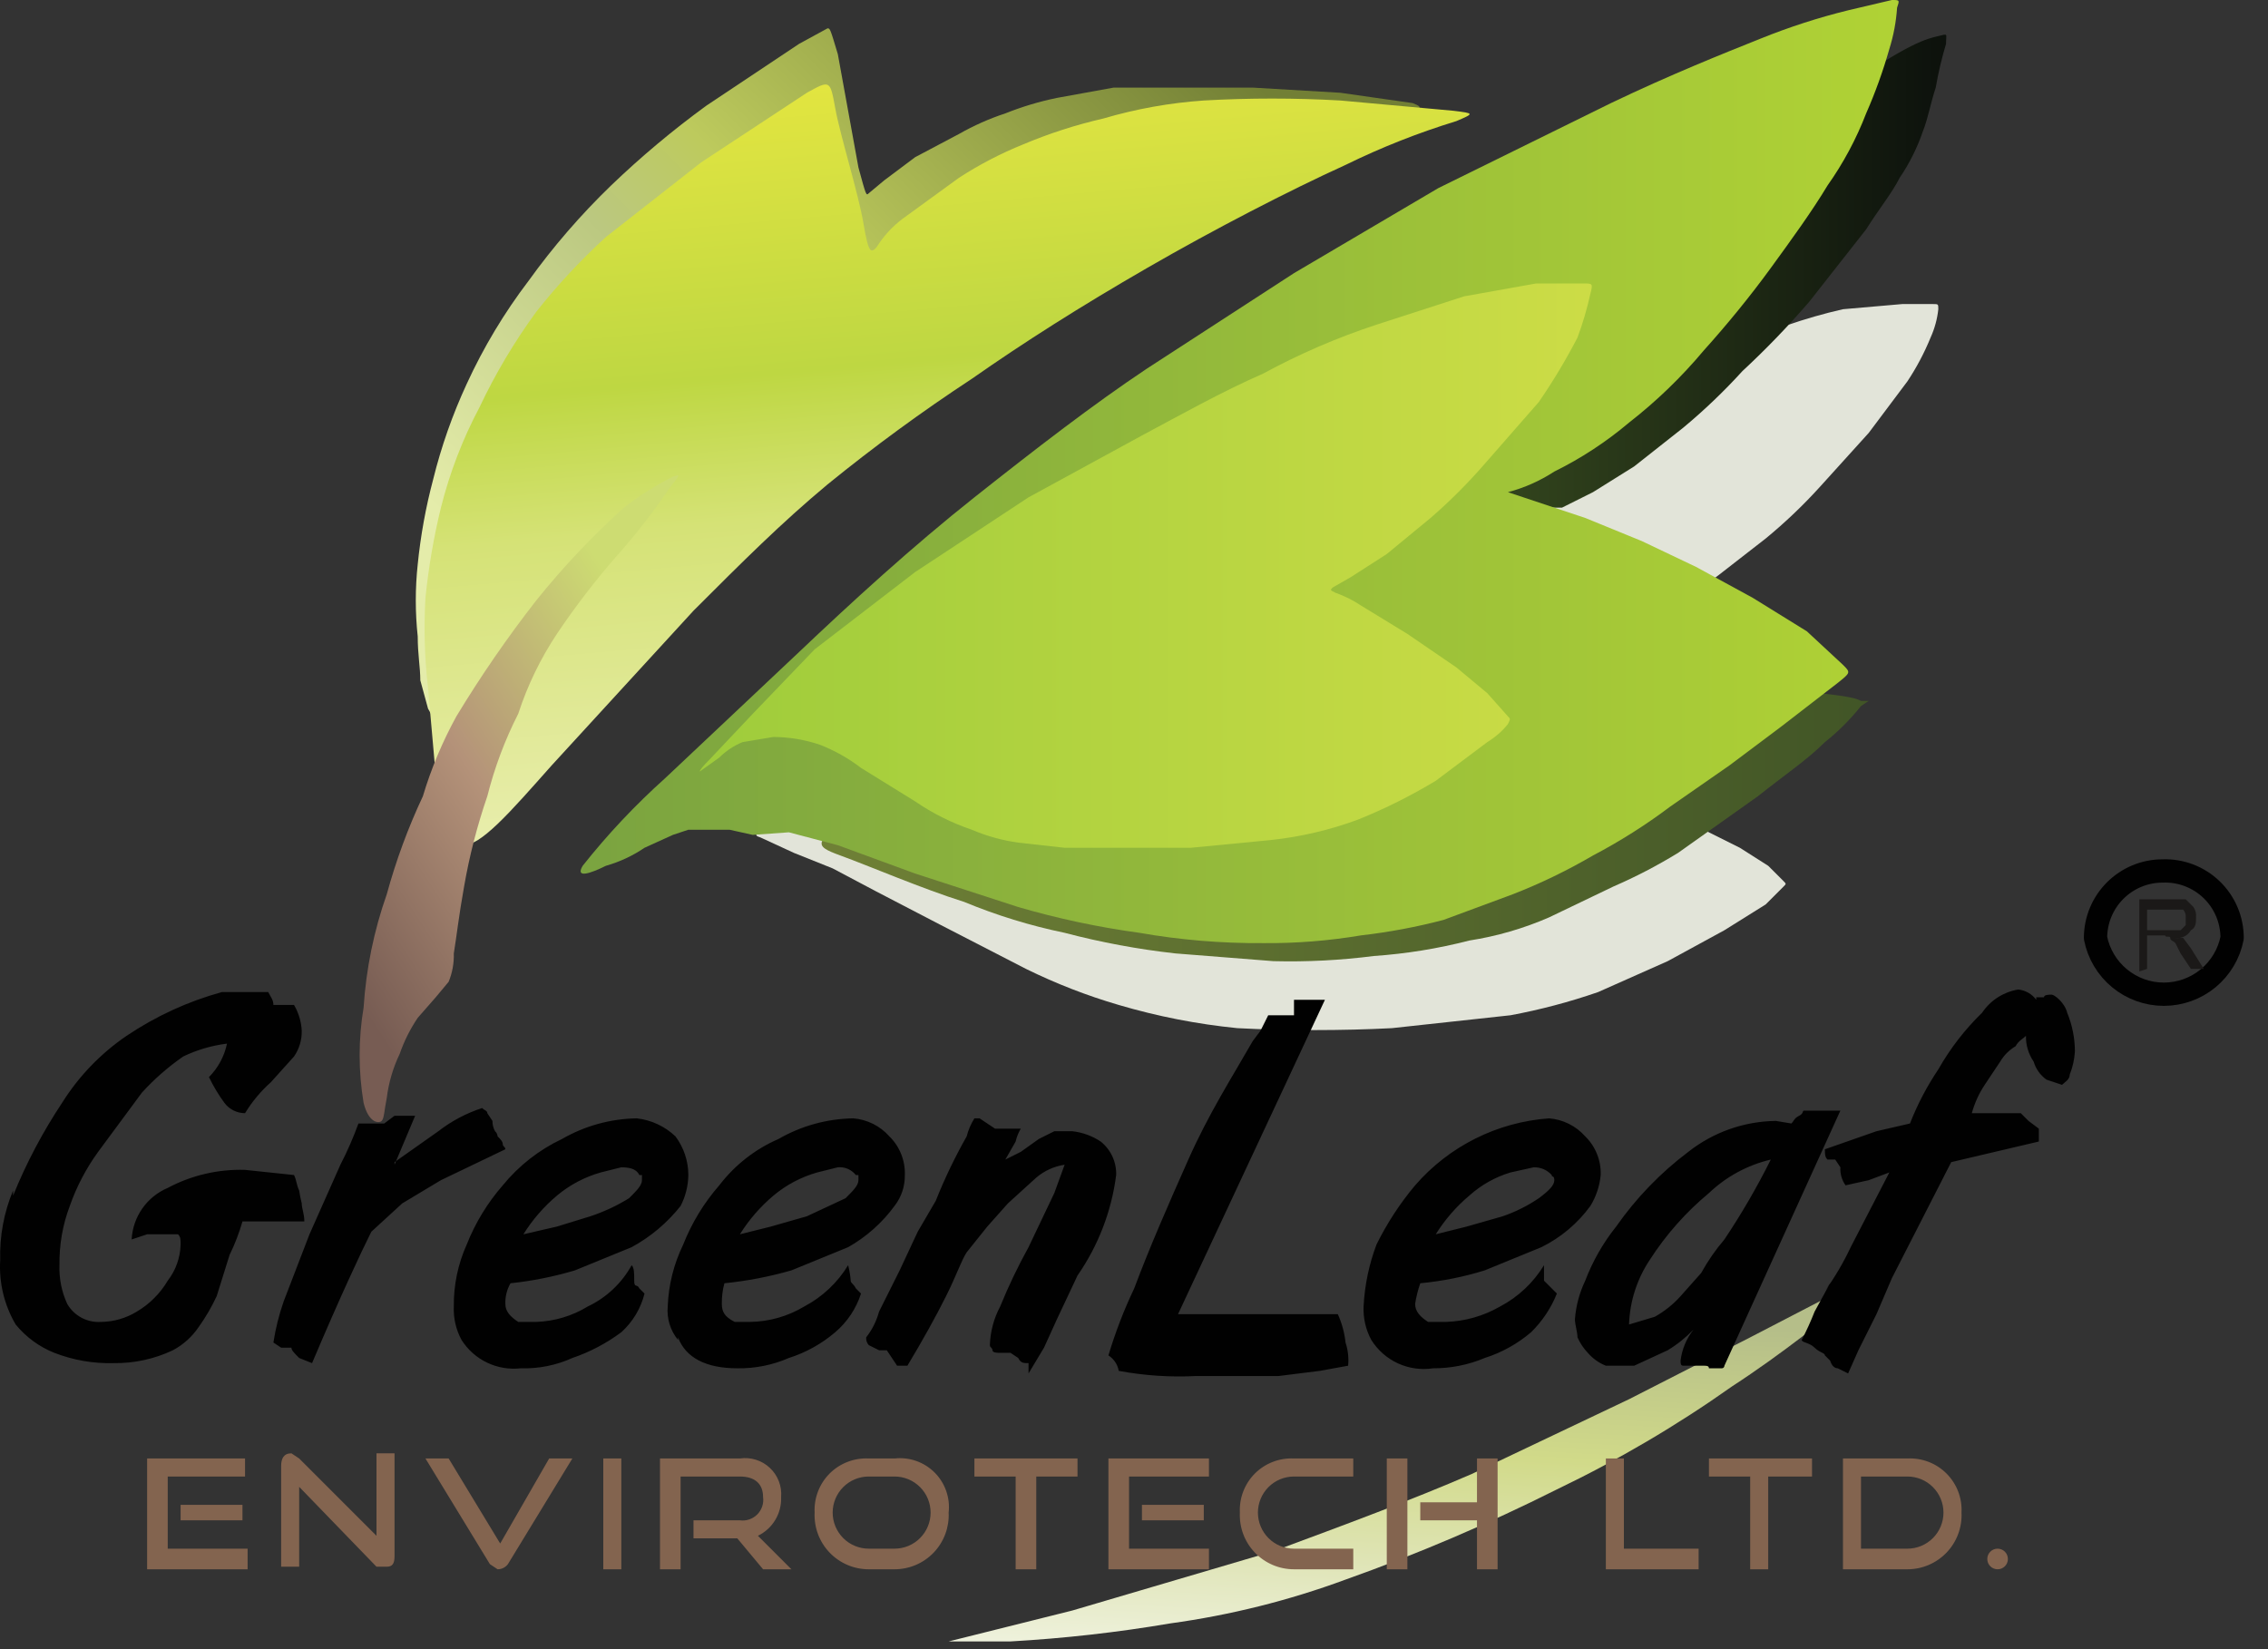
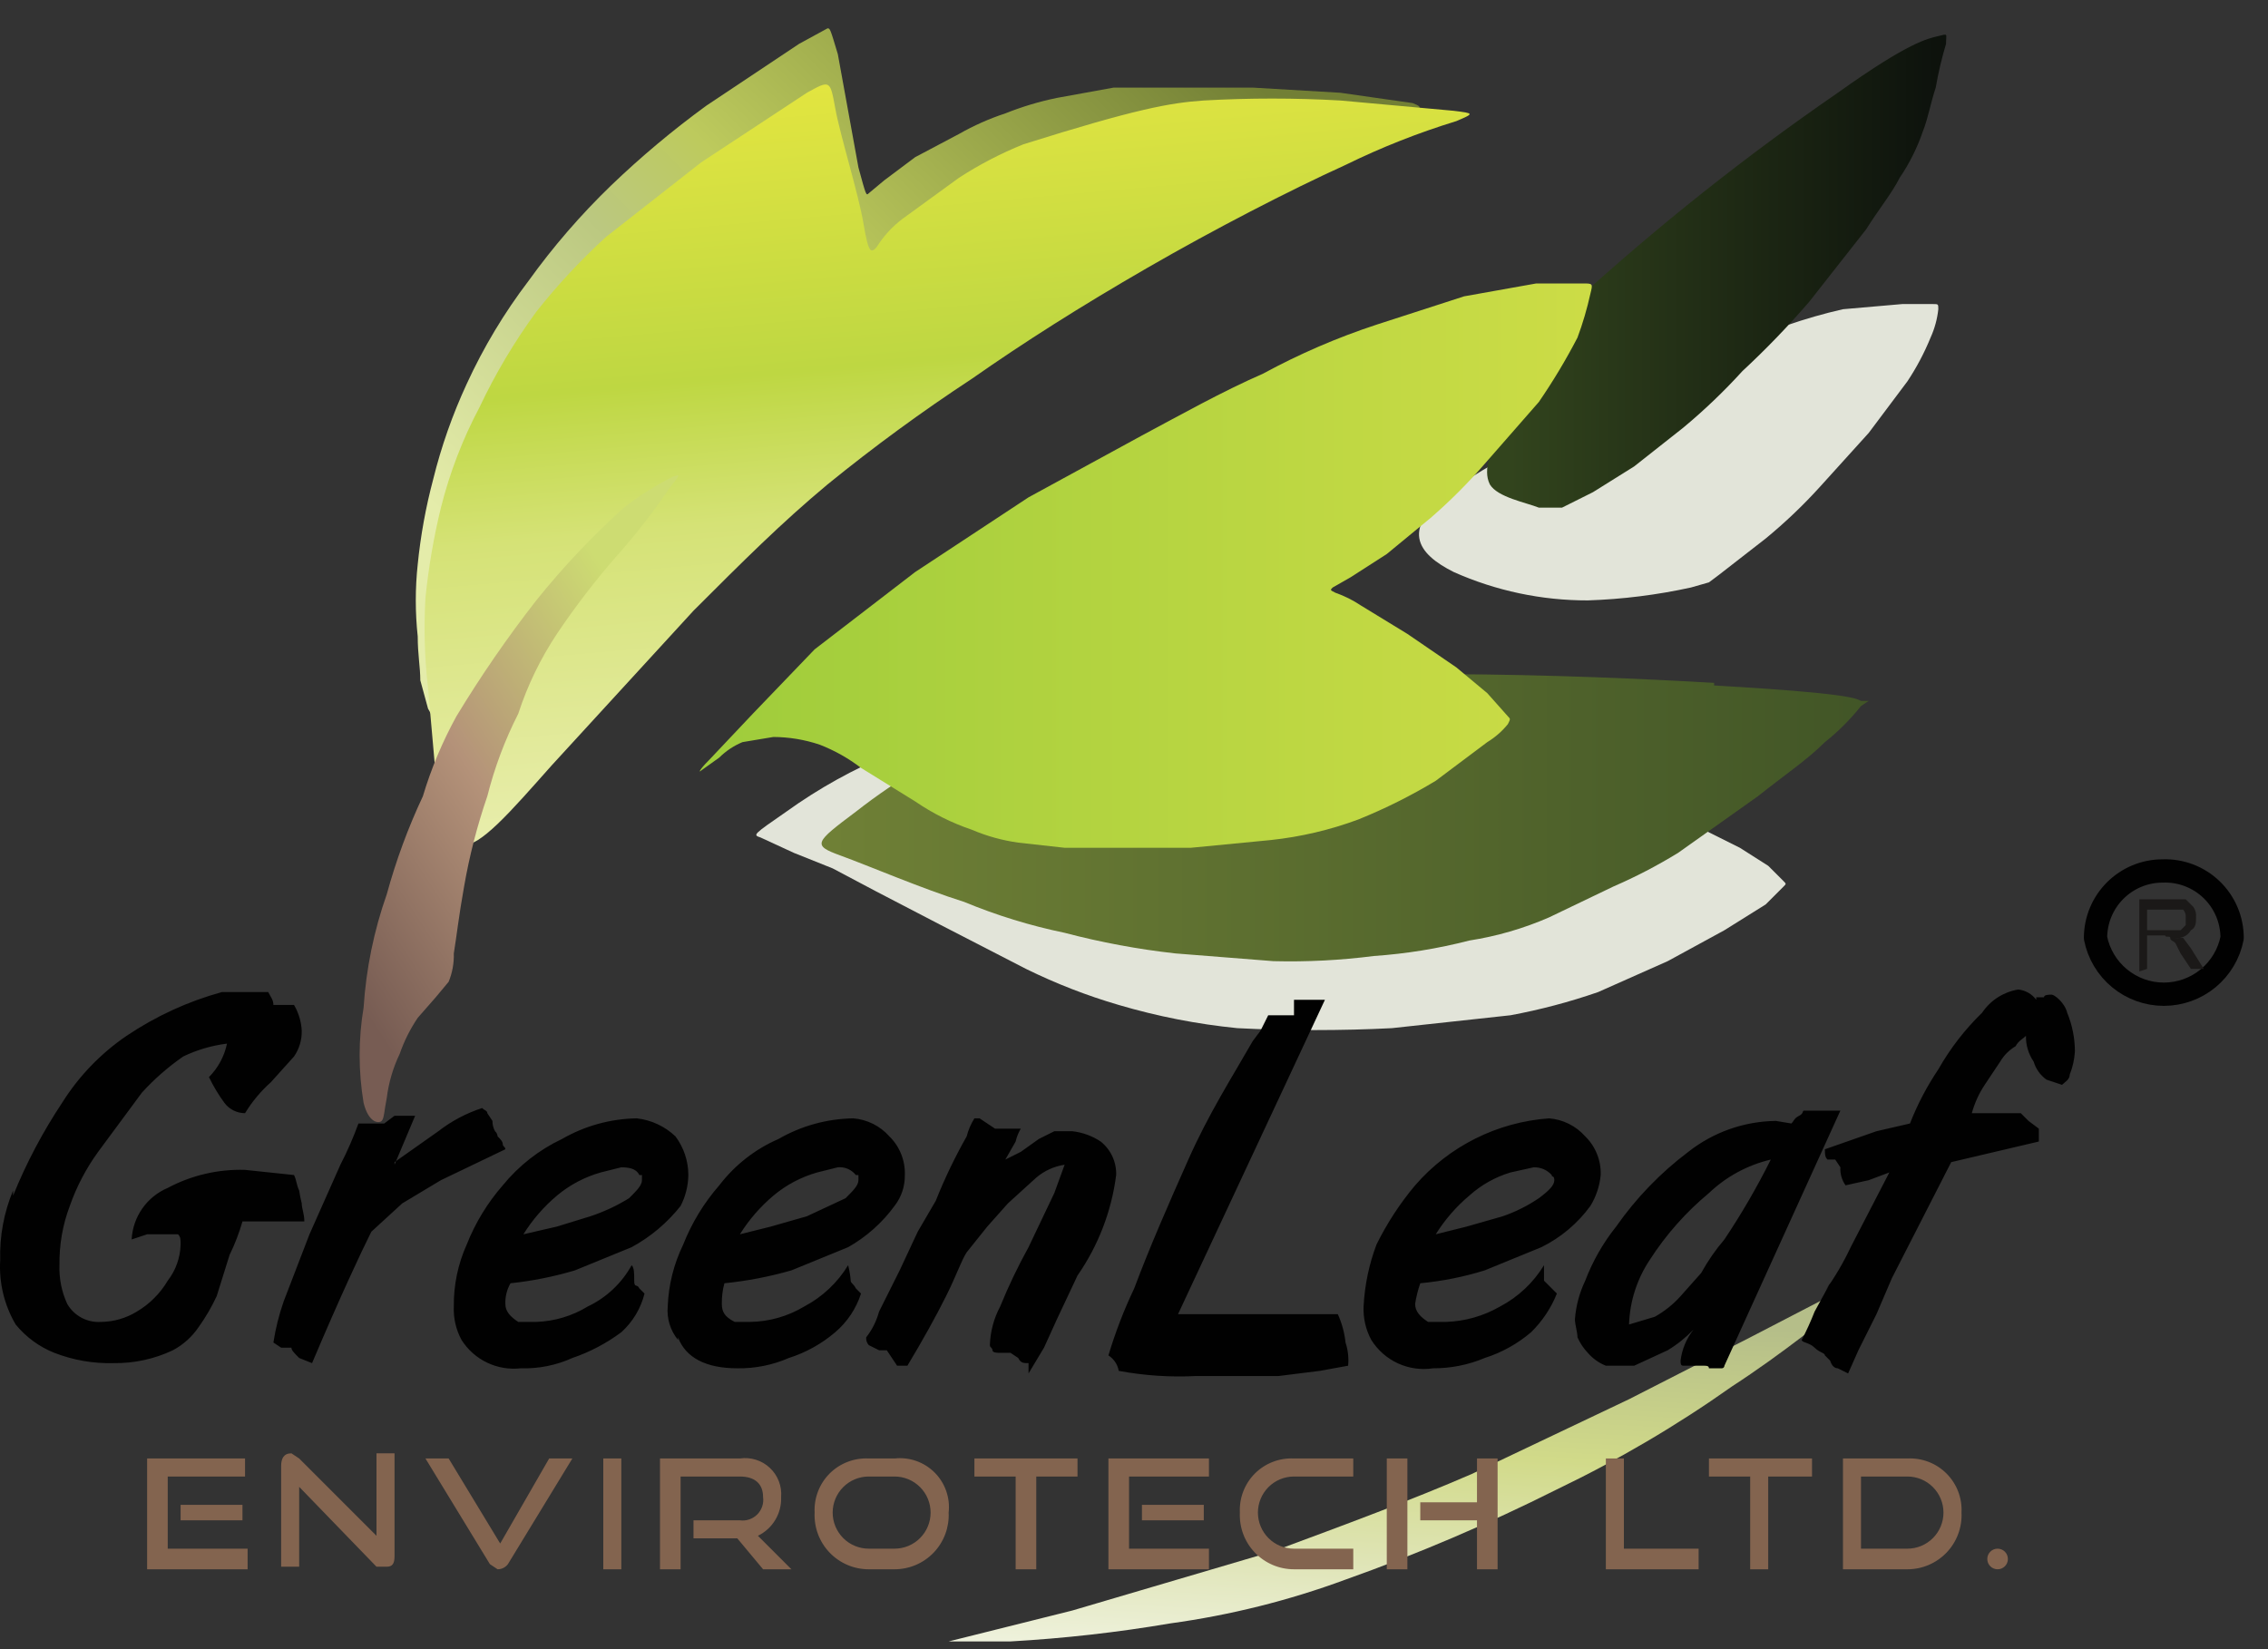
<svg xmlns="http://www.w3.org/2000/svg" width="88" height="64" viewBox="0 0 88 64" fill="none">
  <rect x="0" y="0" width="88" height="64" fill="#333333" stroke="none" />
  <path d="M17.308 28.5C17.031 28.199 16.796 27.863 16.608 27.5L16.308 26.4C16.308 25.9 16.208 25.4 16.208 24.7C16.108 23.769 16.108 22.831 16.208 21.9C16.32 20.786 16.52 19.682 16.808 18.6C17.122 17.328 17.558 16.089 18.108 14.9C18.759 13.482 19.563 12.141 20.508 10.9C21.462 9.573 22.533 8.335 23.708 7.2C24.87 6.084 26.106 5.049 27.408 4.1L31.008 1.7L32.108 1.1C32.208 1.1 32.208 1.1 32.508 2.1L33.308 6.5C33.608 7.6 33.608 7.6 33.708 7.5L34.308 7L35.508 6.1L37.208 5.2C37.78 4.874 38.383 4.606 39.008 4.4C39.656 4.141 40.325 3.94 41.008 3.8L43.208 3.4H48.608L52.008 3.6L54.808 4C55.308 4.2 55.308 4.2 53.208 5C49.364 6.368 45.622 8.005 42.008 9.9C37.222 12.372 32.784 15.466 28.808 19.1C25.929 21.975 23.256 25.049 20.808 28.3C19.308 30.2 18.908 30 18.508 29.6C18.064 29.285 17.66 28.916 17.308 28.5Z" fill="url(#paint0_linear_5_3)" />
-   <path d="M17.908 32.8C17.308 32.8 17.108 31.3 16.908 30.1L16.608 26.7C16.474 25.538 16.44 24.367 16.508 23.2C16.627 22.021 16.828 20.851 17.108 19.7C17.449 18.344 17.952 17.035 18.608 15.8C19.222 14.499 19.959 13.261 20.808 12.1C21.628 11.062 22.531 10.092 23.508 9.2L27.208 6.3L31.308 3.6C32.208 3.1 32.208 3.1 32.408 4.2C32.608 5.3 33.308 7.5 33.508 8.7C33.708 9.9 33.808 9.8 34.008 9.6C34.272 9.175 34.611 8.803 35.008 8.5L37.208 6.9C37.998 6.387 38.835 5.952 39.708 5.6C40.711 5.178 41.748 4.843 42.808 4.6C44.079 4.226 45.387 3.991 46.708 3.9C48.473 3.8 50.243 3.8 52.008 3.9L56.408 4.3C57.208 4.4 57.208 4.4 56.508 4.7C55.032 5.152 53.594 5.72 52.208 6.4C50.008 7.4 47.108 8.9 44.508 10.4C41.908 11.9 39.708 13.3 37.708 14.7C35.773 15.97 33.904 17.339 32.108 18.8C30.308 20.3 28.808 21.8 26.908 23.7L21.408 29.7C19.808 31.5 18.608 32.9 17.908 32.8Z" fill="url(#paint1_linear_5_3)" />
+   <path d="M17.908 32.8C17.308 32.8 17.108 31.3 16.908 30.1L16.608 26.7C16.474 25.538 16.44 24.367 16.508 23.2C16.627 22.021 16.828 20.851 17.108 19.7C17.449 18.344 17.952 17.035 18.608 15.8C19.222 14.499 19.959 13.261 20.808 12.1C21.628 11.062 22.531 10.092 23.508 9.2L27.208 6.3L31.308 3.6C32.208 3.1 32.208 3.1 32.408 4.2C32.608 5.3 33.308 7.5 33.508 8.7C33.708 9.9 33.808 9.8 34.008 9.6C34.272 9.175 34.611 8.803 35.008 8.5L37.208 6.9C37.998 6.387 38.835 5.952 39.708 5.6C44.079 4.226 45.387 3.991 46.708 3.9C48.473 3.8 50.243 3.8 52.008 3.9L56.408 4.3C57.208 4.4 57.208 4.4 56.508 4.7C55.032 5.152 53.594 5.72 52.208 6.4C50.008 7.4 47.108 8.9 44.508 10.4C41.908 11.9 39.708 13.3 37.708 14.7C35.773 15.97 33.904 17.339 32.108 18.8C30.308 20.3 28.808 21.8 26.908 23.7L21.408 29.7C19.808 31.5 18.608 32.9 17.908 32.8Z" fill="url(#paint1_linear_5_3)" />
  <path fill-rule="evenodd" clip-rule="evenodd" d="M61.608 23.3C59.817 23.304 58.044 22.929 56.408 22.2C55.008 21.5 54.208 20.5 56.508 18.9C58.808 17.3 64.208 14.8 67.208 13.5C68.581 12.841 70.023 12.338 71.508 12L73.808 11.8H75.008C75.208 11.8 75.208 11.8 75.208 12C75.167 12.38 75.066 12.752 74.908 13.1C74.665 13.695 74.364 14.264 74.008 14.8L72.508 16.8L70.608 18.9C69.958 19.617 69.256 20.285 68.508 20.9L66.708 22.3L66.308 22.6L65.608 22.8C64.293 23.088 62.954 23.256 61.608 23.3Z" fill="#E2E4D9" />
  <path fill-rule="evenodd" clip-rule="evenodd" d="M64.908 31.6L67.508 32.9L68.608 33.6L69.208 34.2C69.308 34.3 69.308 34.3 69.208 34.4L68.508 35.1L66.908 36.1L64.708 37.3L62.008 38.5C60.899 38.884 59.762 39.185 58.608 39.4L54.008 39.9C52.108 40 49.908 40 48.008 39.9C46.45 39.745 44.91 39.443 43.408 39C42.17 38.638 40.966 38.169 39.808 37.6L36.508 35.9L34.008 34.6L32.308 33.7L30.808 33.1L29.508 32.5C29.208 32.4 29.208 32.4 30.508 31.5C33.03 29.686 35.941 28.487 39.008 28C44.252 27.218 49.586 27.286 54.808 28.2C58.322 28.837 61.724 29.983 64.908 31.6Z" fill="#E2E4D9" />
  <path d="M39.208 63.7C41.286 63.582 43.356 63.349 45.408 63C47.73 62.682 50.01 62.112 52.208 61.3C55.011 60.304 57.75 59.135 60.408 57.8C62.783 56.66 65.058 55.322 67.208 53.8C69.208 52.5 70.908 51.1 71.808 50.4C72.708 49.7 72.608 49.7 72.308 49.9L70.608 50.5L67.908 51.9L63.208 54.3L57.108 57.2C54.808 58.2 52.108 59.2 49.408 60.2L41.608 62.5L36.808 63.7H39.208Z" fill="url(#paint2_linear_5_3)" />
  <path d="M14.108 42.8C13.903 41.575 13.903 40.325 14.108 39.1C14.205 37.599 14.508 36.118 15.008 34.7C15.365 33.395 15.833 32.124 16.408 30.9C16.73 29.823 17.166 28.784 17.708 27.8C18.651 26.24 19.687 24.737 20.808 23.3C21.843 22.011 22.98 20.807 24.208 19.7C24.801 19.239 25.437 18.837 26.108 18.5C26.408 18.4 26.408 18.4 26.008 18.9C25.369 19.846 24.667 20.748 23.908 21.6C23.079 22.551 22.311 23.553 21.608 24.6C20.97 25.56 20.465 26.603 20.108 27.7C19.589 28.718 19.187 29.792 18.908 30.9C18.515 32.041 18.214 33.211 18.008 34.4C17.808 35.5 17.708 36.4 17.608 37C17.619 37.377 17.551 37.751 17.408 38.1L16.908 38.7L16.208 39.5C15.915 39.934 15.679 40.405 15.508 40.9C15.251 41.436 15.082 42.01 15.008 42.6C14.908 43.1 14.908 43.4 14.808 43.5C14.708 43.6 14.308 43.6 14.108 42.8Z" fill="url(#paint3_linear_5_3)" />
  <path d="M66.508 26.6C71.708 26.9 72.008 27.1 72.208 27.2H72.508L72.208 27.4C71.796 27.918 71.326 28.387 70.808 28.8C70.108 29.5 69.208 30.1 68.208 30.9L65.108 33.1C64.306 33.591 63.471 34.026 62.608 34.4L60.108 35.6C59.118 36.032 58.076 36.334 57.008 36.5C55.796 36.813 54.557 37.014 53.308 37.1C52.015 37.266 50.711 37.333 49.408 37.3L45.608 37C44.157 36.839 42.72 36.572 41.308 36.2C39.973 35.924 38.667 35.522 37.408 35C35.808 34.5 33.708 33.6 32.608 33.2C31.508 32.8 31.608 32.7 33.208 31.5C36.504 28.916 40.449 27.29 44.608 26.8C51.308 25.8 61.308 26.2 66.508 26.5V26.6Z" fill="url(#paint4_linear_5_3)" />
  <path d="M57.808 18.8C57.508 18.2 57.908 17.5 58.108 16.5C58.308 15.5 58.608 14.2 61.108 11.7C64.32 8.771 67.728 6.064 71.308 3.6C74.108 1.6 74.808 1.5 75.208 1.4C75.608 1.3 75.508 1.3 75.508 1.7C75.341 2.258 75.207 2.826 75.108 3.4C74.908 4 74.808 4.6 74.608 5.1C74.389 5.737 74.087 6.343 73.708 6.9C73.408 7.5 72.908 8.1 72.408 8.9L70.208 11.7C69.393 12.648 68.525 13.55 67.608 14.4C66.894 15.186 66.125 15.921 65.308 16.6L63.408 18.1L61.808 19.1L60.608 19.7H59.708C59.208 19.5 58.108 19.3 57.808 18.8Z" fill="url(#paint5_linear_5_3)" />
-   <path d="M22.608 33.6C23.576 32.378 24.647 31.241 25.808 30.2L31.008 25.3C33.008 23.4 35.408 21.2 37.808 19.3C40.208 17.4 42.408 15.7 44.508 14.3L50.208 10.6L55.808 7.3L62.508 4C64.808 2.9 66.808 2.1 68.308 1.5C69.414 1.053 70.55 0.685 71.708 0.4L73.408 0C73.708 0 73.708 -5.96046e-08 73.608 0.3C73.572 0.843 73.471 1.38 73.308 1.9C73.065 2.753 72.765 3.588 72.408 4.4C72.026 5.392 71.522 6.333 70.908 7.2C70.308 8.2 69.508 9.3 68.708 10.4C67.908 11.5 67.008 12.6 66.108 13.6C65.243 14.633 64.271 15.572 63.208 16.4C62.322 17.149 61.348 17.787 60.308 18.3C59.755 18.661 59.147 18.931 58.508 19.1L59.708 19.5L61.508 20.1L63.708 21L65.808 22L68.008 23.2L70.108 24.5L71.508 25.8C71.808 26.1 71.808 26.1 71.308 26.5L69.108 28.2L67.108 29.7L64.808 31.3C63.861 32.013 62.858 32.648 61.808 33.2C60.816 33.78 59.779 34.282 58.708 34.7L56.008 35.7C54.957 35.976 53.888 36.176 52.808 36.3C51.553 36.511 50.281 36.612 49.008 36.6C47.399 36.612 45.793 36.478 44.208 36.2C42.619 35.983 41.048 35.649 39.508 35.2L35.508 33.9L32.508 32.8L30.608 32.3L29.208 32.4L28.308 32.2H26.708L26.108 32.4L25.008 32.9C24.549 33.212 24.042 33.448 23.508 33.6C22.908 33.9 22.308 34.1 22.608 33.6Z" fill="url(#paint6_linear_5_3)" />
  <path d="M27.908 29.4C28.166 29.143 28.472 28.94 28.808 28.8L30.008 28.6C30.62 28.603 31.228 28.704 31.808 28.9C32.381 29.123 32.92 29.426 33.408 29.8L35.508 31.1C36.188 31.566 36.928 31.936 37.708 32.2C38.283 32.446 38.889 32.614 39.508 32.7L41.308 32.9H46.208L49.308 32.6C50.47 32.476 51.613 32.208 52.708 31.8C53.746 31.381 54.75 30.879 55.708 30.3L57.708 28.8C58.013 28.614 58.284 28.378 58.508 28.1C58.608 27.9 58.608 27.9 58.508 27.8L57.708 26.9L56.508 25.9L54.608 24.6L52.808 23.5C52.497 23.292 52.161 23.124 51.808 23C51.608 22.9 51.608 22.9 51.708 22.8L52.408 22.4L53.808 21.5L55.508 20.1C56.257 19.451 56.959 18.749 57.608 18L59.708 15.6C60.259 14.798 60.76 13.963 61.208 13.1C61.414 12.546 61.581 11.977 61.708 11.4C61.808 11 61.808 11 61.408 11H59.608L56.808 11.5L53.408 12.6C51.887 13.1 50.415 13.736 49.008 14.5C47.408 15.2 45.808 16.1 44.308 16.9L39.908 19.3L35.508 22.2L31.608 25.2L29.208 27.7L27.508 29.5C27.108 29.9 27.108 30 27.208 29.9L27.908 29.4Z" fill="url(#paint7_linear_5_3)" />
  <path fill-rule="evenodd" clip-rule="evenodd" d="M9.608 60.9V60.1H6.508V57.3H9.508V56.6H5.708V60.9H9.608ZM9.408 59V58.4H7.008V59H9.408ZM14.608 60.8H15.008C15.208 60.8 15.308 60.7 15.308 60.4V56.4H14.608V59.6L11.608 56.6L11.308 56.4C11.008 56.4 10.908 56.6 10.908 56.9V60.8H11.608V57.7L14.608 60.8ZM19.008 60.7L19.308 60.9C19.386 60.9 19.462 60.882 19.532 60.847C19.601 60.812 19.662 60.762 19.708 60.7L22.208 56.6H21.308L19.408 59.9L17.408 56.6H16.508L19.008 60.7ZM24.108 60.9V56.6H23.408V60.9H24.108ZM30.708 60.9L29.408 59.6C29.688 59.464 29.922 59.25 30.081 58.984C30.241 58.718 30.32 58.41 30.308 58.1C30.326 57.89 30.295 57.678 30.219 57.482C30.144 57.285 30.024 57.108 29.87 56.964C29.717 56.819 29.532 56.712 29.331 56.649C29.13 56.586 28.917 56.569 28.708 56.6H25.608V60.9H26.408V57.3H28.708C29.308 57.3 29.608 57.6 29.608 58.1C29.625 58.222 29.613 58.346 29.573 58.463C29.534 58.58 29.468 58.686 29.381 58.773C29.294 58.86 29.188 58.926 29.071 58.965C28.954 59.005 28.83 59.017 28.708 59H26.908V59.7H28.608L29.608 60.9H30.708ZM34.708 60.9C34.993 60.9 35.274 60.843 35.536 60.731C35.797 60.619 36.033 60.456 36.23 60.25C36.426 60.044 36.578 59.801 36.678 59.534C36.777 59.268 36.822 58.984 36.808 58.7C36.84 58.416 36.808 58.13 36.713 57.86C36.619 57.591 36.465 57.346 36.264 57.145C36.062 56.943 35.817 56.789 35.548 56.695C35.279 56.601 34.992 56.568 34.708 56.6H33.708C33.429 56.586 33.149 56.63 32.888 56.731C32.627 56.831 32.389 56.985 32.191 57.183C31.993 57.381 31.839 57.618 31.739 57.88C31.638 58.141 31.594 58.42 31.608 58.7C31.595 58.984 31.639 59.268 31.738 59.534C31.838 59.801 31.99 60.044 32.187 60.25C32.383 60.456 32.619 60.619 32.881 60.731C33.142 60.843 33.424 60.9 33.708 60.9H34.708ZM33.708 60.1C33.337 60.1 32.981 59.953 32.718 59.69C32.456 59.427 32.308 59.071 32.308 58.7C32.308 58.329 32.456 57.973 32.718 57.71C32.981 57.447 33.337 57.3 33.708 57.3H34.708C35.08 57.3 35.436 57.447 35.698 57.71C35.961 57.973 36.108 58.329 36.108 58.7C36.108 59.071 35.961 59.427 35.698 59.69C35.436 59.953 35.08 60.1 34.708 60.1H33.708ZM40.208 60.9V57.3H41.808V56.6H37.808V57.3H39.408V60.9H40.208ZM46.908 60.9V60.1H43.808V57.3H46.908V56.6H43.008V60.9H46.908ZM46.708 59V58.4H44.308V59H46.708ZM52.508 60.9V60.1H50.208C49.837 60.1 49.481 59.953 49.218 59.69C48.956 59.427 48.808 59.071 48.808 58.7C48.808 58.329 48.956 57.973 49.218 57.71C49.481 57.447 49.837 57.3 50.208 57.3H52.508V56.6H50.208C49.929 56.586 49.649 56.63 49.388 56.731C49.127 56.831 48.889 56.985 48.691 57.183C48.493 57.381 48.339 57.618 48.239 57.88C48.138 58.141 48.094 58.42 48.108 58.7C48.095 58.984 48.139 59.268 48.238 59.534C48.338 59.801 48.49 60.044 48.687 60.25C48.883 60.456 49.119 60.619 49.381 60.731C49.642 60.843 49.924 60.9 50.208 60.9H52.508ZM58.108 60.9V56.6H57.308V58.3H55.108V59H57.308V60.9H58.108ZM54.608 60.9V56.6H53.808V60.9H54.608ZM65.908 60.9V60.1H63.008V56.6H62.308V60.9H65.908ZM68.608 60.9V57.3H70.308V56.6H66.308V57.3H67.908V60.9H68.608ZM74.008 60.9C74.293 60.9 74.574 60.843 74.836 60.731C75.097 60.619 75.333 60.456 75.53 60.25C75.726 60.044 75.879 59.801 75.978 59.534C76.077 59.268 76.122 58.984 76.108 58.7C76.123 58.42 76.078 58.141 75.978 57.88C75.877 57.618 75.723 57.381 75.525 57.183C75.327 56.985 75.09 56.831 74.829 56.731C74.567 56.63 74.288 56.586 74.008 56.6H71.508V60.9H74.008ZM72.208 60.1V57.3H74.008C74.379 57.3 74.736 57.447 74.998 57.71C75.261 57.973 75.408 58.329 75.408 58.7C75.408 59.071 75.261 59.427 74.998 59.69C74.736 59.953 74.379 60.1 74.008 60.1H72.208ZM77.908 60.5C77.908 60.394 77.866 60.292 77.791 60.217C77.716 60.142 77.614 60.1 77.508 60.1C77.402 60.1 77.3 60.142 77.225 60.217C77.15 60.292 77.108 60.394 77.108 60.5C77.108 60.606 77.15 60.708 77.225 60.783C77.3 60.858 77.402 60.9 77.508 60.9C77.561 60.9 77.613 60.89 77.661 60.87C77.71 60.849 77.754 60.82 77.791 60.783C77.828 60.746 77.858 60.702 77.878 60.653C77.898 60.605 77.908 60.553 77.908 60.5Z" fill="#83644F" />
  <path fill-rule="evenodd" clip-rule="evenodd" d="M0.508 46.4C1.018 45.139 1.655 43.933 2.408 42.8C3.053 41.77 3.904 40.885 4.908 40.2C6.041 39.437 7.291 38.862 8.608 38.5H10.408C10.508 38.7 10.608 38.8 10.608 39H11.408C11.587 39.304 11.69 39.647 11.708 40C11.716 40.356 11.611 40.706 11.408 41L10.508 42C10.117 42.348 9.78 42.753 9.508 43.2C9.353 43.2 9.2 43.164 9.061 43.094C8.922 43.025 8.801 42.924 8.708 42.8C8.478 42.486 8.277 42.151 8.108 41.8C8.462 41.443 8.705 40.992 8.808 40.5C8.218 40.574 7.644 40.742 7.108 41C6.524 41.405 5.987 41.874 5.508 42.4L3.808 44.7C3.342 45.343 2.971 46.05 2.708 46.8C2.43 47.534 2.295 48.315 2.308 49.1C2.289 49.617 2.392 50.13 2.608 50.6C2.738 50.826 2.929 51.012 3.158 51.135C3.388 51.259 3.648 51.316 3.908 51.3C4.403 51.297 4.887 51.159 5.308 50.9C5.803 50.608 6.216 50.195 6.508 49.7C6.819 49.298 6.994 48.808 7.008 48.3C7.008 48.1 7.008 48 6.908 47.9H5.708L5.108 48.1C5.13 47.669 5.273 47.253 5.521 46.899C5.768 46.545 6.111 46.268 6.508 46.1C7.43 45.609 8.464 45.368 9.508 45.4L11.408 45.6C11.508 45.8 11.508 46 11.608 46.2C11.632 46.368 11.665 46.535 11.708 46.7C11.708 46.9 11.808 47.1 11.808 47.4H9.408C9.28 47.847 9.113 48.282 8.908 48.7L8.408 50.3C8.212 50.721 7.978 51.123 7.708 51.5C7.453 51.877 7.11 52.186 6.708 52.4C5.99 52.74 5.203 52.911 4.408 52.9C3.623 52.921 2.841 52.785 2.108 52.5C1.523 52.267 1.006 51.888 0.608 51.4C0.164 50.645 -0.045 49.775 0.008 48.9C-0.019 47.975 0.151 47.054 0.508 46.2V46.4ZM15.308 45.1L17.008 43.9C17.519 43.504 18.094 43.2 18.708 43C18.808 43.1 18.908 43.1 18.908 43.2L19.108 43.5C19.106 43.64 19.14 43.778 19.208 43.9C19.266 43.951 19.302 44.023 19.308 44.1C19.408 44.2 19.508 44.3 19.508 44.4C19.508 44.5 19.608 44.5 19.608 44.6L17.108 45.8L15.608 46.7L14.408 47.8C14.008 48.6 13.208 50.3 12.108 52.9L11.608 52.7C11.408 52.5 11.308 52.4 11.308 52.3H10.908L10.608 52.1C10.692 51.556 10.826 51.02 11.008 50.5L12.008 47.9L13.208 45.2C13.475 44.682 13.709 44.148 13.908 43.6H14.908L15.308 43.3H16.108L15.308 45.2V45.1ZM17.908 52C17.692 51.602 17.589 51.153 17.608 50.7C17.599 49.873 17.769 49.054 18.108 48.3C18.44 47.459 18.913 46.681 19.508 46C20.131 45.236 20.917 44.621 21.808 44.2C22.691 43.691 23.689 43.416 24.708 43.4C25.271 43.464 25.798 43.709 26.208 44.1C26.533 44.533 26.708 45.059 26.708 45.6C26.702 46.018 26.6 46.429 26.408 46.8C25.889 47.456 25.243 48 24.508 48.4L22.308 49.3C21.492 49.543 20.655 49.711 19.808 49.8C19.668 50.043 19.599 50.32 19.608 50.6C19.608 50.9 19.808 51.1 20.108 51.3H20.808C21.515 51.276 22.204 51.069 22.808 50.7C23.529 50.358 24.123 49.798 24.508 49.1C24.608 49.2 24.608 49.4 24.608 49.7C24.608 50 24.708 49.8 24.808 50L25.008 50.2C24.864 50.778 24.55 51.3 24.108 51.7C23.531 52.13 22.89 52.468 22.208 52.7C21.581 52.985 20.897 53.121 20.208 53.1C19.76 53.151 19.307 53.075 18.9 52.881C18.493 52.686 18.149 52.381 17.908 52ZM24.808 45.6C24.708 45.4 24.508 45.3 24.108 45.3L23.308 45.5C22.684 45.677 22.105 45.983 21.608 46.4C21.099 46.829 20.661 47.335 20.308 47.9L21.608 47.6L22.908 47.2C23.434 47.026 23.937 46.791 24.408 46.5C24.708 46.2 24.908 46 24.908 45.8V45.6H24.808ZM26.308 52C26.01 51.636 25.866 51.169 25.908 50.7C25.939 49.867 26.144 49.05 26.508 48.3C26.84 47.459 27.313 46.681 27.908 46C28.509 45.214 29.3 44.594 30.208 44.2C31.091 43.691 32.089 43.416 33.108 43.4C33.648 43.444 34.149 43.695 34.508 44.1C34.707 44.294 34.863 44.528 34.966 44.787C35.07 45.045 35.118 45.322 35.108 45.6C35.116 46.034 34.975 46.457 34.708 46.8C34.229 47.455 33.615 48.001 32.908 48.4L30.708 49.3C29.858 49.544 28.988 49.712 28.108 49.8C28.036 50.06 28.003 50.33 28.008 50.6C28.008 50.9 28.108 51.1 28.508 51.3H29.108C29.849 51.289 30.573 51.082 31.208 50.7C31.909 50.33 32.496 49.777 32.908 49.1C32.959 49.297 32.992 49.498 33.008 49.7C33.008 49.8 33.108 49.8 33.208 50L33.408 50.2C33.221 50.783 32.874 51.303 32.408 51.7C31.881 52.15 31.269 52.49 30.608 52.7C29.978 52.975 29.296 53.111 28.608 53.1C27.408 53.1 26.608 52.7 26.308 51.9V52ZM33.208 45.6C33.126 45.496 33.018 45.414 32.896 45.361C32.774 45.309 32.641 45.288 32.508 45.3L31.708 45.5C31.084 45.677 30.505 45.983 30.008 46.4C29.5 46.829 29.061 47.335 28.708 47.9L29.908 47.6L31.308 47.2L32.808 46.5C33.108 46.2 33.308 46 33.308 45.8V45.6H33.208ZM39.908 52.9C39.708 52.9 39.608 52.9 39.508 52.7L39.208 52.5H38.808C38.708 52.5 38.508 52.5 38.508 52.4C38.508 52.3 38.408 52.3 38.408 52.2C38.424 51.676 38.561 51.163 38.808 50.7C39.129 49.912 39.497 49.144 39.908 48.4L40.908 46.3L41.308 45.2C40.902 45.261 40.521 45.434 40.208 45.7L39.108 46.7L38.308 47.6L37.508 48.6C37.308 48.9 37.108 49.5 36.708 50.3C36.308 51.1 35.808 52 35.208 53H34.808L34.608 52.7L34.408 52.4H34.108L33.708 52.2C33.672 52.159 33.645 52.112 33.627 52.06C33.61 52.009 33.604 51.954 33.608 51.9C33.84 51.604 34.01 51.264 34.108 50.9L34.908 49.3L35.608 47.8L36.308 46.6C36.65 45.74 37.051 44.905 37.508 44.1C37.57 43.852 37.672 43.616 37.808 43.4H38.008L38.308 43.6L38.608 43.8H39.608C39.515 43.955 39.448 44.124 39.408 44.3L39.008 45L39.608 44.7L40.308 44.2L40.908 43.9H41.608C42.001 43.944 42.378 44.081 42.708 44.3C42.902 44.455 43.057 44.654 43.162 44.879C43.266 45.105 43.316 45.352 43.308 45.6C43.129 47.002 42.614 48.339 41.808 49.5L41.008 51.2L40.508 52.3L39.908 53.3V52.9ZM50.208 38.8H51.408L45.708 51H51.908C52.066 51.348 52.167 51.72 52.208 52.1C52.303 52.39 52.338 52.696 52.308 53L51.208 53.2L49.608 53.4H46.408C45.404 53.451 44.397 53.384 43.408 53.2C43.386 53.078 43.34 52.961 43.271 52.858C43.202 52.755 43.113 52.667 43.008 52.6C43.274 51.709 43.608 50.84 44.008 50C44.608 48.4 45.308 46.8 46.108 45C46.908 43.2 47.808 41.8 48.608 40.4L48.908 40L49.208 39.4H50.208V38.8ZM53.208 52C52.992 51.602 52.889 51.153 52.908 50.7C52.949 49.879 53.118 49.069 53.408 48.3C53.814 47.476 54.317 46.703 54.908 46C56.228 44.478 58.099 43.543 60.108 43.4C60.648 43.444 61.149 43.695 61.508 44.1C61.707 44.294 61.863 44.528 61.966 44.787C62.07 45.045 62.118 45.322 62.108 45.6C62.068 46.025 61.931 46.436 61.708 46.8C61.213 47.479 60.561 48.028 59.808 48.4L57.608 49.3C56.794 49.553 55.957 49.72 55.108 49.8C55.017 50.06 54.95 50.328 54.908 50.6C54.908 50.9 55.108 51.1 55.408 51.3H56.108C56.847 51.276 57.568 51.069 58.208 50.7C58.909 50.33 59.496 49.777 59.908 49.1V49.7L60.208 50L60.408 50.2C60.182 50.764 59.842 51.274 59.408 51.7C58.881 52.15 58.269 52.49 57.608 52.7C56.975 52.967 56.295 53.103 55.608 53.1C55.144 53.171 54.67 53.105 54.243 52.91C53.817 52.714 53.457 52.398 53.208 52ZM60.208 45.6C60.12 45.502 60.012 45.424 59.892 45.372C59.77 45.321 59.64 45.296 59.508 45.3L58.608 45.5C58.015 45.678 57.469 45.986 57.008 46.4C56.499 46.829 56.061 47.335 55.708 47.9L56.908 47.6L58.308 47.2C58.803 47.029 59.274 46.794 59.708 46.5C60.108 46.2 60.308 46 60.308 45.8C60.308 45.6 60.208 45.7 60.208 45.6ZM69.508 43.6C69.608 43.5 69.608 43.4 69.808 43.3C70.008 43.2 69.908 43.1 70.008 43.1H71.408L66.908 53C66.908 53.026 66.898 53.052 66.879 53.071C66.86 53.09 66.835 53.1 66.808 53.1H66.308C66.308 53 66.208 53 66.108 53H65.308C65.208 53 65.208 52.9 65.208 52.8C65.261 52.362 65.434 51.946 65.708 51.6C65.411 51.909 65.075 52.178 64.708 52.4L63.408 53H62.308C62.038 52.892 61.798 52.721 61.608 52.5C61.441 52.325 61.306 52.122 61.208 51.9C61.208 51.7 61.108 51.4 61.108 51.2C61.147 50.679 61.283 50.171 61.508 49.7C61.797 48.942 62.201 48.233 62.708 47.6C63.483 46.492 64.427 45.513 65.508 44.7C66.478 43.936 67.674 43.514 68.908 43.5L69.508 43.6ZM68.708 45C67.807 45.212 66.978 45.661 66.308 46.3C65.412 47.043 64.636 47.92 64.008 48.9C63.514 49.643 63.237 50.508 63.208 51.4L64.208 51.1C64.583 50.89 64.921 50.62 65.208 50.3L66.008 49.4C66.263 48.937 66.564 48.501 66.908 48.1C67.573 47.106 68.174 46.07 68.708 45ZM79.008 38.7H79.308C79.308 38.6 79.508 38.6 79.608 38.6C79.708 38.6 80.108 38.9 80.208 39.3C80.404 39.776 80.506 40.285 80.508 40.8C80.49 41.109 80.422 41.413 80.308 41.7C80.308 41.9 80.108 42 80.008 42.1L79.408 41.9C79.167 41.73 78.991 41.483 78.908 41.2C78.706 40.906 78.601 40.556 78.608 40.2C78.508 40.3 78.308 40.4 78.208 40.6C77.961 40.746 77.754 40.953 77.608 41.2L77.008 42.1C76.784 42.438 76.615 42.809 76.508 43.2H78.408L78.708 43.5L79.108 43.8V44.3L75.708 45.1L73.408 49.6L72.808 51L72.108 52.4L71.708 53.3L71.308 53.1C71.175 53.1 71.075 53 71.008 52.8L70.808 52.6C70.808 52.5 70.608 52.5 70.408 52.3C70.208 52.1 69.908 52.1 69.908 52C70.094 51.642 70.261 51.275 70.408 50.9L71.008 49.8L70.808 50.1C71.194 49.566 71.528 48.996 71.808 48.4L73.308 45.5L72.508 45.8L71.608 46C71.464 45.796 71.393 45.549 71.408 45.3L71.208 45H70.908C70.808 44.9 70.808 44.8 70.808 44.6L72.808 43.9L74.108 43.6C74.397 42.862 74.766 42.157 75.208 41.5C75.667 40.69 76.24 39.949 76.908 39.3C77.068 39.062 77.275 38.86 77.515 38.705C77.756 38.551 78.026 38.447 78.308 38.4C78.446 38.414 78.58 38.458 78.7 38.526C78.821 38.595 78.926 38.688 79.008 38.8V38.7Z" fill="#010101" />
  <path d="M83.908 33.8C84.258 33.786 84.607 33.844 84.934 33.968C85.261 34.093 85.559 34.282 85.812 34.525C86.064 34.768 86.264 35.059 86.401 35.381C86.538 35.703 86.608 36.05 86.608 36.4C86.488 37.015 86.158 37.569 85.675 37.967C85.191 38.365 84.585 38.583 83.958 38.583C83.332 38.583 82.725 38.365 82.242 37.967C81.758 37.569 81.428 37.015 81.308 36.4C81.308 35.71 81.582 35.049 82.07 34.562C82.557 34.074 83.219 33.8 83.908 33.8Z" stroke="#010101" stroke-width="0.904" stroke-linecap="round" stroke-linejoin="round" />
  <path fill-rule="evenodd" clip-rule="evenodd" d="M83.008 37.7V34.9H84.808L85.108 35.2C85.188 35.317 85.223 35.459 85.208 35.6C85.208 35.8 85.208 36 85.008 36.1C84.949 36.204 84.861 36.288 84.754 36.342C84.647 36.395 84.527 36.415 84.408 36.4H84.708L85.008 36.8L85.508 37.6H85.008L84.608 37L84.408 36.6C84.308 36.5 84.208 36.5 84.208 36.4C84.208 36.3 84.008 36.4 84.008 36.3H83.308V37.6L83.008 37.7ZM83.308 36.1H84.608L84.808 35.9V35.6C84.813 35.546 84.806 35.491 84.789 35.44C84.772 35.388 84.744 35.341 84.708 35.3H83.308V36.1Z" fill="#1B1918" />
  <defs>
    <linearGradient id="paint0_linear_5_3" x1="47.879" y1="2.36" x2="23.998" y2="26.706" gradientUnits="userSpaceOnUse">
      <stop stop-color="#727F35" />
      <stop offset="0.49" stop-color="#BDCA5D" />
      <stop offset="0.64" stop-color="#BBC880" />
      <stop offset="1" stop-color="#E4ECAA" />
    </linearGradient>
    <linearGradient id="paint1_linear_5_3" x1="35.81" y1="2.098" x2="38.443" y2="31.566" gradientUnits="userSpaceOnUse">
      <stop stop-color="#E5E640" />
      <stop offset="0.4" stop-color="#BED742" />
      <stop offset="0.59" stop-color="#D5E276" />
      <stop offset="1" stop-color="#E9EEAF" />
    </linearGradient>
    <linearGradient id="paint2_linear_5_3" x1="57.705" y1="50.981" x2="56.94" y2="65.101" gradientUnits="userSpaceOnUse">
      <stop stop-color="#B5BE89" />
      <stop offset="0.39" stop-color="#D1DA89" />
      <stop offset="0.72" stop-color="#E0E5B9" />
      <stop offset="1" stop-color="#F0F3E0" />
    </linearGradient>
    <linearGradient id="paint3_linear_5_3" x1="15.062" y1="40.678" x2="29.441" y2="31.296" gradientUnits="userSpaceOnUse">
      <stop stop-color="#775C53" />
      <stop offset="0.5" stop-color="#B49279" />
      <stop offset="1" stop-color="#CDDC72" />
    </linearGradient>
    <linearGradient id="paint4_linear_5_3" x1="73.708" y1="32.347" x2="32.174" y2="32.347" gradientUnits="userSpaceOnUse">
      <stop stop-color="#405426" />
      <stop offset="1" stop-color="#6F8036" />
    </linearGradient>
    <linearGradient id="paint5_linear_5_3" x1="76.414" y1="10.008" x2="58.591" y2="10.008" gradientUnits="userSpaceOnUse">
      <stop stop-color="#0A0E0B" />
      <stop offset="1" stop-color="#32441D" />
    </linearGradient>
    <linearGradient id="paint6_linear_5_3" x1="22.32" y1="19.05" x2="73.402" y2="19.05" gradientUnits="userSpaceOnUse">
      <stop stop-color="#7AA340" />
      <stop offset="1" stop-color="#B0D235" />
    </linearGradient>
    <linearGradient id="paint7_linear_5_3" x1="26.95" y1="22.605" x2="61.497" y2="22.605" gradientUnits="userSpaceOnUse">
      <stop stop-color="#9ECC3B" />
      <stop offset="1" stop-color="#CCDC46" />
    </linearGradient>
  </defs>
</svg>